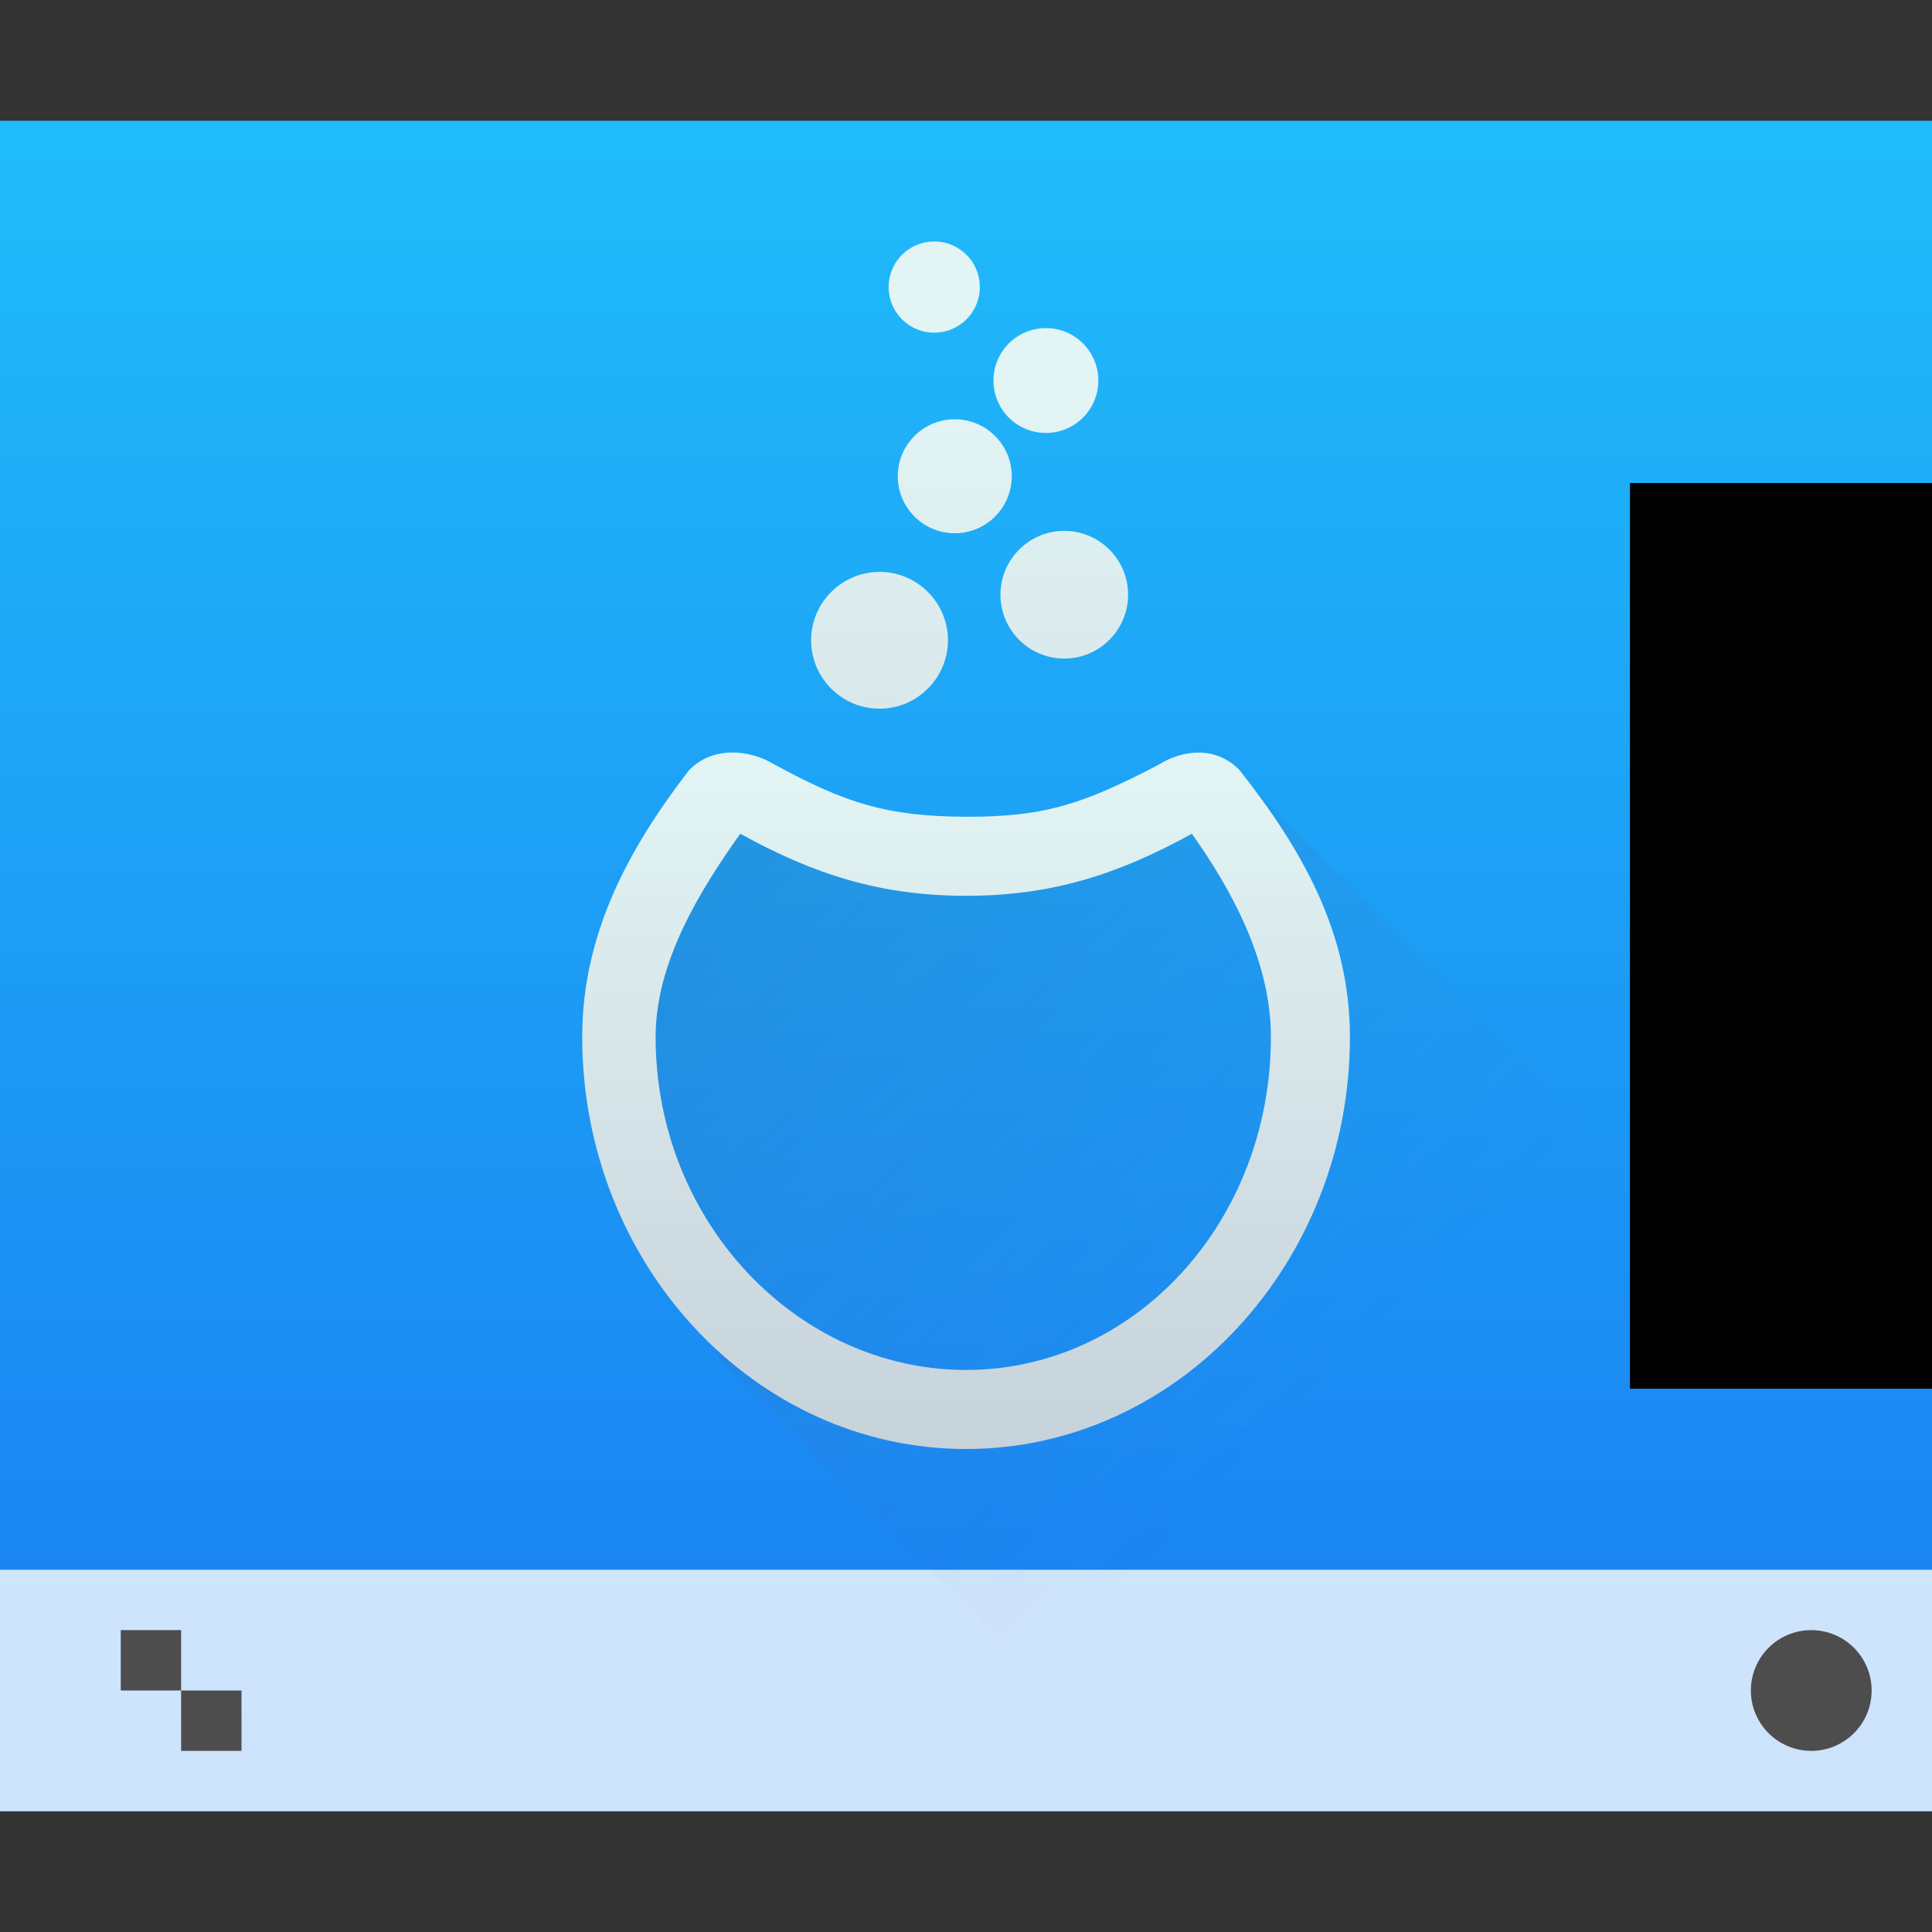
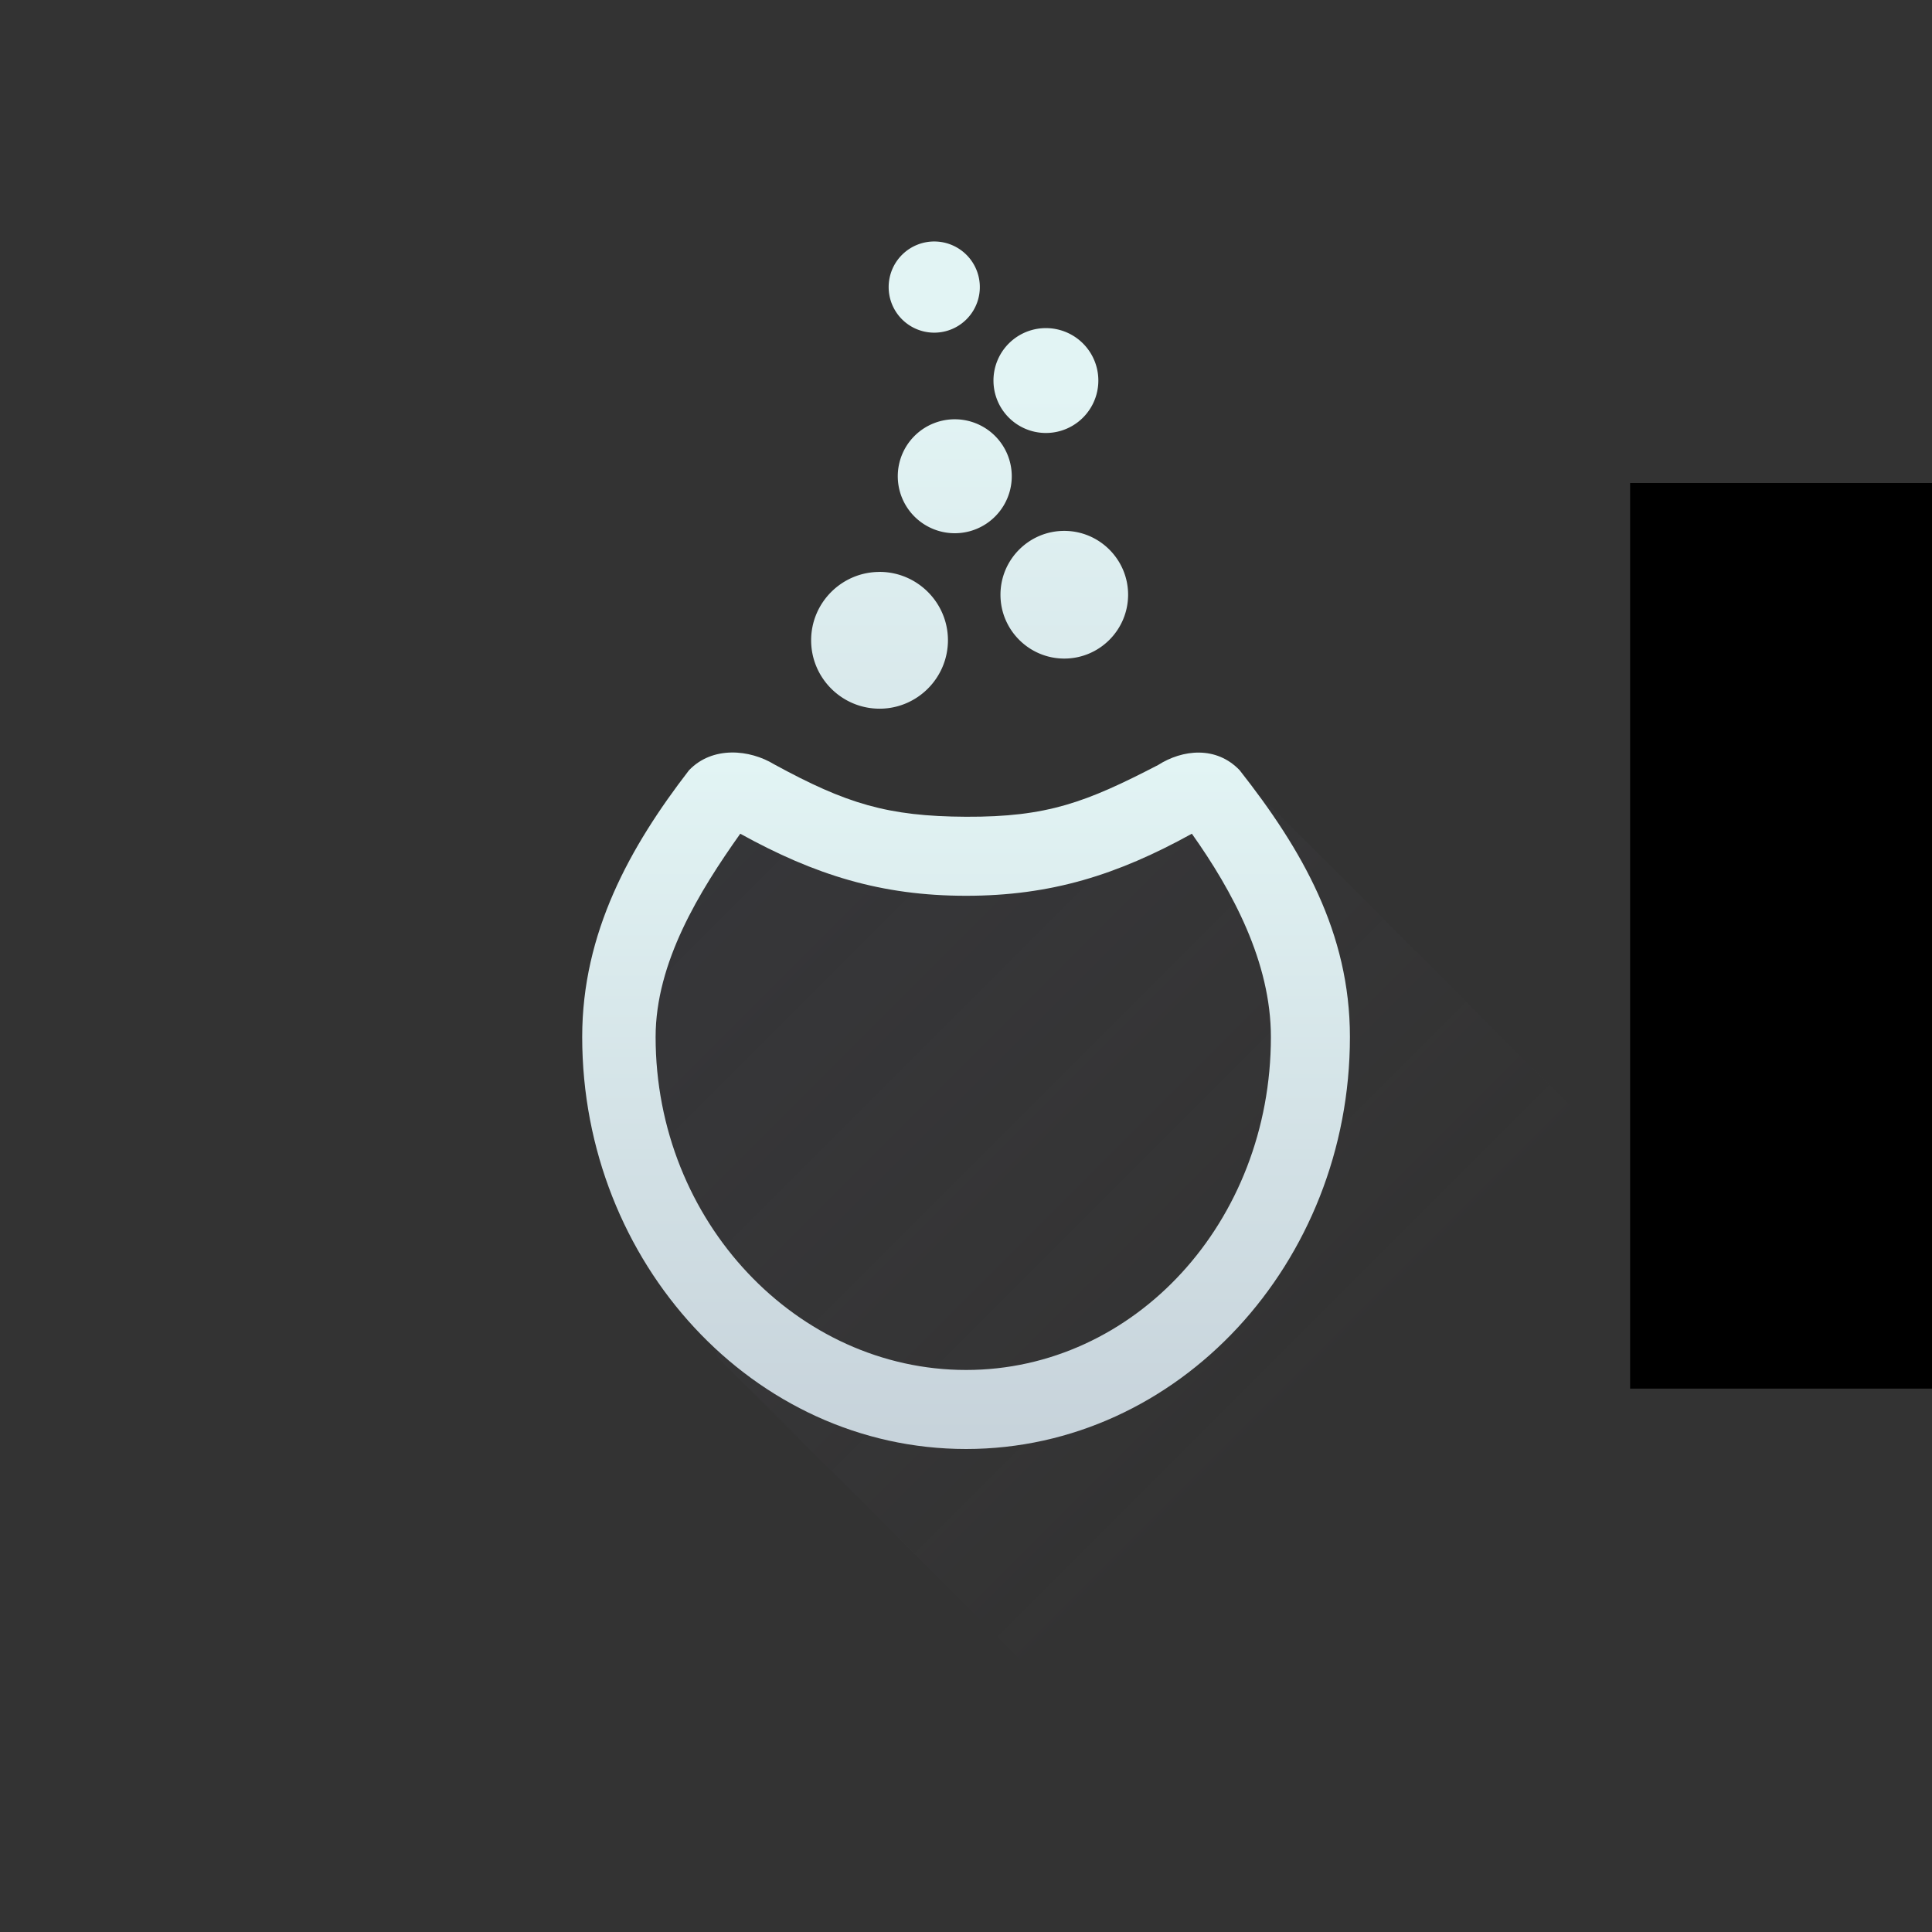
<svg xmlns="http://www.w3.org/2000/svg" xmlns:ns1="http://www.inkscape.org/namespaces/inkscape" xmlns:ns2="http://sodipodi.sourceforge.net/DTD/sodipodi-0.dtd" xmlns:xlink="http://www.w3.org/1999/xlink" width="32" height="32" id="svg5453" version="1.1" ns1:version="0.91 r13725" ns2:docname="graphical_desktop_section.svg" ns1:export-filename="48/graphical_desktop_section.png" ns1:export-xdpi="135" ns1:export-ydpi="135">
  <rect width="100%" height="100%" fill="#333333" stroke="none" />
  <defs id="defs5455">
    <linearGradient ns1:collect="always" id="linearGradient4219">
      <stop style="stop-color:#c3ced7;stop-opacity:1" offset="0" id="stop4221" />
      <stop style="stop-color:#e2f4f4;stop-opacity:1" offset="1" id="stop4223" />
    </linearGradient>
    <linearGradient ns1:collect="always" xlink:href="#linearGradient4410" id="linearGradient4473" x1="9" y1="8" x2="23" y2="22" gradientUnits="userSpaceOnUse" />
    <linearGradient id="linearGradient4410" ns1:collect="always">
      <stop id="stop4412" offset="0" style="stop-color:#383e51;stop-opacity:1" />
      <stop id="stop4414" offset="1" style="stop-color:#655c6f;stop-opacity:0" />
    </linearGradient>
    <linearGradient gradientUnits="userSpaceOnUse" y2="517.798" x2="400.571" y1="545.798" x1="400.571" id="linearGradient4971" xlink:href="#linearGradient4143" ns1:collect="always" gradientTransform="translate(-384.571,-515.798)" />
    <linearGradient ns1:collect="always" id="linearGradient4143">
      <stop style="stop-color:#197cf1;stop-opacity:1" offset="0" id="stop4145" />
      <stop style="stop-color:#20bcfa;stop-opacity:1" offset="1" id="stop4147" />
    </linearGradient>
    <linearGradient gradientTransform="matrix(0.093,0,0,0.093,391.409,516.993)" ns1:collect="always" xlink:href="#linearGradient4219" id="linearGradient4232" x1="538.423" y1="260.886" x2="538.423" y2="122.819" gradientUnits="userSpaceOnUse" />
    <linearGradient ns1:collect="always" xlink:href="#linearGradient4219" id="linearGradient4257" x1="98" y1="243.662" x2="98" y2="56.662" gradientUnits="userSpaceOnUse" gradientTransform="matrix(0.093,0,0,0.093,391.409,516.993)" />
  </defs>
  <ns2:namedview id="base" pagecolor="#ffffff" bordercolor="#666666" borderopacity="1.0" ns1:pageopacity="0" ns1:pageshadow="2" ns1:zoom="5.6568539" ns1:cx="-87.470761" ns1:cy="7.8279341" ns1:document-units="px" ns1:current-layer="layer1" showgrid="true" fit-margin-top="0" fit-margin-left="0" fit-margin-right="0" fit-margin-bottom="0" ns1:window-width="1876" ns1:window-height="1051" ns1:window-x="0" ns1:window-y="0" ns1:window-maximized="1" ns1:showpageshadow="false" borderlayer="true" showguides="true">
    <ns1:grid type="xygrid" id="grid4063" />
    <ns2:guide position="4.2167969e-05,32" orientation="32,0" id="guide4625" />
    <ns2:guide position="4.2167969e-05,2.6367188e-05" orientation="0,32" id="guide4627" />
    <ns2:guide position="32,2.6367188e-05" orientation="-32,0" id="guide4629" />
    <ns2:guide position="32,32" orientation="0,-32" id="guide4631" />
    <ns2:guide position="2,30" orientation="28,0" id="guide4633" />
    <ns2:guide position="2,2" orientation="0,28" id="guide4635" />
    <ns2:guide position="30,17" orientation="-28,0" id="guide4637" />
    <ns2:guide position="30,30" orientation="0,-28" id="guide4639" />
    <ns2:guide position="9,24" orientation="14,0" id="guide4429" />
    <ns2:guide position="23,10" orientation="-14,0" id="guide4433" />
    <ns2:guide position="23,24" orientation="0,-14" id="guide4435" />
  </ns2:namedview>
  <g ns1:label="Capa 1" ns1:groupmode="layer" id="layer1" transform="translate(-384.571,-515.798)">
-     <path style="fill:url(#linearGradient4971);fill-opacity:1.0;stroke:none" d="M 0 2 L 0 8.301 L 0 9.699 L 0 22.301 L 0 23.699 L 0 30 L 9 30 L 32 30 L 32 27.9 L 32 18.1 L 32 13.9 L 32 4.1 L 32 2 L 9 2 L 0 2 z " transform="translate(384.571,515.798)" id="rect4963" />
    <flowRoot xml:space="preserve" id="flowRoot4170" style="font-style:normal;font-variant:normal;font-weight:normal;font-stretch:normal;font-size:10px;line-height:125%;font-family:sans-serif;-inkscape-font-specification:'sans-serif, Normal';text-align:start;letter-spacing:0px;word-spacing:0px;writing-mode:lr-tb;text-anchor:start;fill:#000000;fill-opacity:1;stroke:none;stroke-width:1px;stroke-linecap:butt;stroke-linejoin:miter;stroke-opacity:1" transform="translate(389.571,520.798)">
      <flowRegion id="flowRegion4172">
        <rect id="rect4174" width="27" height="15" x="22" y="3" />
      </flowRegion>
      <flowPara id="flowPara4176">Plasm</flowPara>
    </flowRoot>
    <g id="g4783" transform="translate(-1.0314938e-7,-5.0262451e-5)">
-       <rect y="541.798" x="384.571" height="4" width="32" id="rect4267-7" style="opacity:1;fill:#ffffff;fill-opacity:0.784;stroke:none" />
-       <circle r="1" cy="543.798" cx="414.571" id="path4166" style="opacity:1;fill:#4d4d4d;fill-opacity:1;stroke:none;stroke-opacity:1" />
-       <path id="rect4183" transform="translate(384.571,515.798)" d="m 2,27 0,1 1,0 0,-1 -1,0 z m 1,1 0,1 1,0 0,-1 -1,0 z" style="opacity:1;fill:#4d4d4d;fill-opacity:1;stroke:none;stroke-opacity:1" ns1:connector-curvature="0" />
-     </g>
+       </g>
    <path style="opacity:0.2;fill:url(#linearGradient4473);fill-opacity:1;fill-rule:evenodd;stroke:none;stroke-width:1px;stroke-linecap:butt;stroke-linejoin:miter;stroke-opacity:1" d="m 20.348,12.652 -1.503,1.177 -7.106,-0.442 -1.518,3.785 1.662,5.303 8,8 9.464,-8.823 z" transform="translate(384.571,515.798)" id="path4463" ns1:connector-curvature="0" ns2:nodetypes="cccccccc" />
    <flowRoot xml:space="preserve" id="flowRoot4170-3" style="font-style:normal;font-variant:normal;font-weight:normal;font-stretch:normal;font-size:10px;line-height:125%;font-family:sans-serif;-inkscape-font-specification:'sans-serif, Normal';text-align:start;letter-spacing:0px;word-spacing:0px;writing-mode:lr-tb;text-anchor:start;fill:#000000;fill-opacity:1;stroke:none;stroke-width:1px;stroke-linecap:butt;stroke-linejoin:miter;stroke-opacity:1" transform="translate(389.571,520.798)">
      <flowRegion id="flowRegion4172-7">
-         <rect id="rect4174-7" width="27" height="15" x="22" y="3" />
-       </flowRegion>
+         </flowRegion>
      <flowPara id="flowPara4176-8">Plasm</flowPara>
    </flowRoot>
    <path ns1:connector-curvature="0" id="path3042-0-6-4" d="m 400.067,519.798 a 0.755,0.755 0 0 0 -0.777,0.755 0.755,0.755 0 0 0 1.51,0 0.755,0.755 0 0 0 -0.733,-0.755 z m 1.853,1.435 a 0.868,0.868 0 0 0 -0.894,0.868 0.868,0.868 0 0 0 1.737,0 0.868,0.868 0 0 0 -0.843,-0.868 z m -1.508,1.51 a 0.944,0.944 0 0 0 -0.971,0.943 0.944,0.944 0 0 0 1.888,0 0.944,0.944 0 0 0 -0.916,-0.943 z m 1.786,1.848 c -0.583,4.6e-4 -1.057,0.475 -1.056,1.059 3.6e-4,0.582 0.475,1.056 1.057,1.056 l 9.4e-4,0 c 0.583,-5.6e-4 1.056,-0.475 1.056,-1.059 -5.5e-4,-0.582 -0.475,-1.056 -1.058,-1.056 z m -3.06,0.68 c -0.624,6.5e-4 -1.133,0.509 -1.132,1.134 6.5e-4,0.623 0.509,1.131 1.133,1.131 l 9.5e-4,0 0,1.8e-4 c 0.624,-6.6e-4 1.132,-0.509 1.132,-1.135 -7.4e-4,-0.623 -0.509,-1.131 -1.134,-1.131 z" style="fill:url(#linearGradient4257);fill-opacity:1" />
    <path style="fill:url(#linearGradient4232);fill-opacity:1;stroke:none" d="m 396.682,528.262 c -0.254,0.005 -0.505,0.091 -0.699,0.294 -0.977,1.266 -1.769,2.691 -1.769,4.417 0,3.74 2.838,6.825 6.358,6.825 3.519,0 6.358,-3.085 6.358,-6.825 0,-1.726 -0.794,-3.105 -1.826,-4.417 -0.387,-0.406 -0.946,-0.346 -1.353,-0.086 -1.19,0.616 -1.833,0.862 -3.179,0.856 -1.302,-0.006 -1.986,-0.218 -3.176,-0.867 -0.203,-0.124 -0.46,-0.202 -0.713,-0.197 z m 0.15,1.345 c 1.234,0.682 2.335,1.028 3.74,1.028 1.407,0 2.505,-0.346 3.74,-1.028 0.674,0.95 1.309,2.128 1.309,3.366 0,3.067 -2.26,5.516 -5.049,5.516 -2.789,0 -5.142,-2.449 -5.142,-5.516 0,-1.236 0.727,-2.415 1.402,-3.366 z" id="path4687-7-56-1-0-2-2-7" ns1:connector-curvature="0" ns2:nodetypes="scsssccscscscsssc" />
  </g>
</svg>